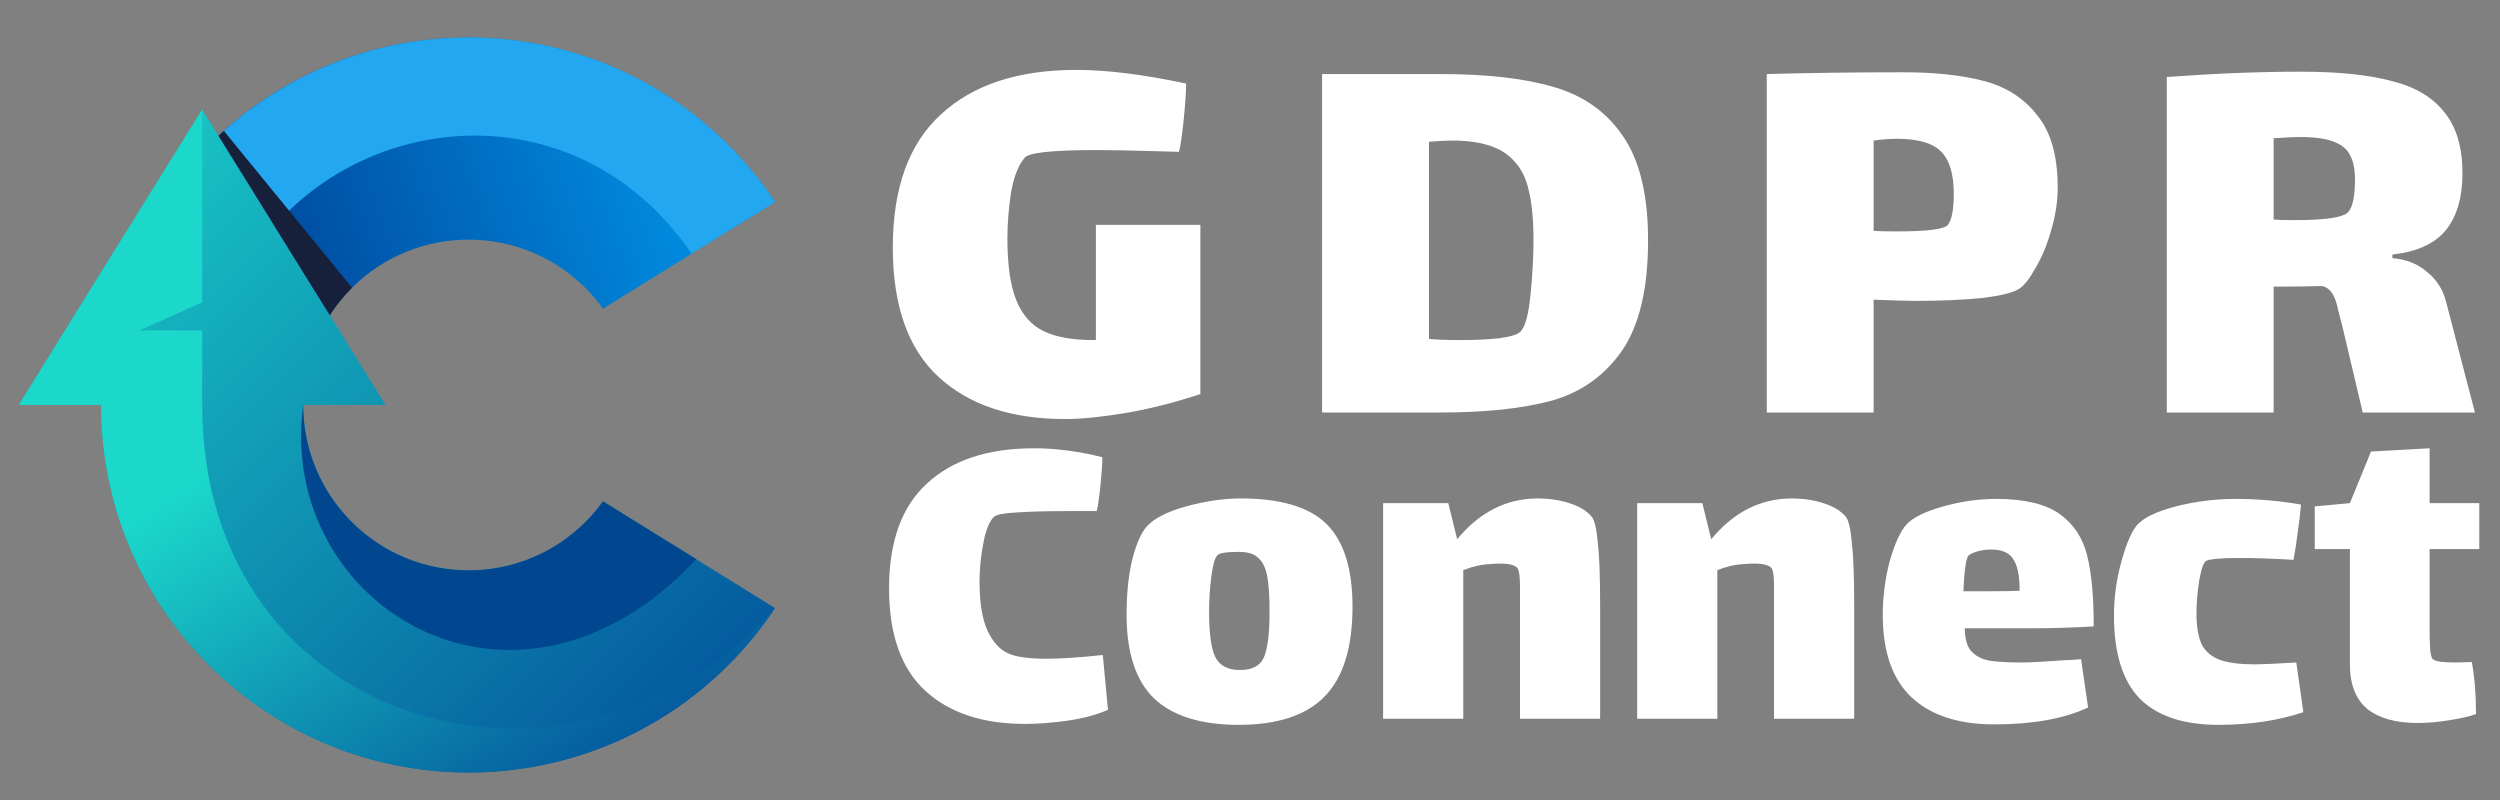
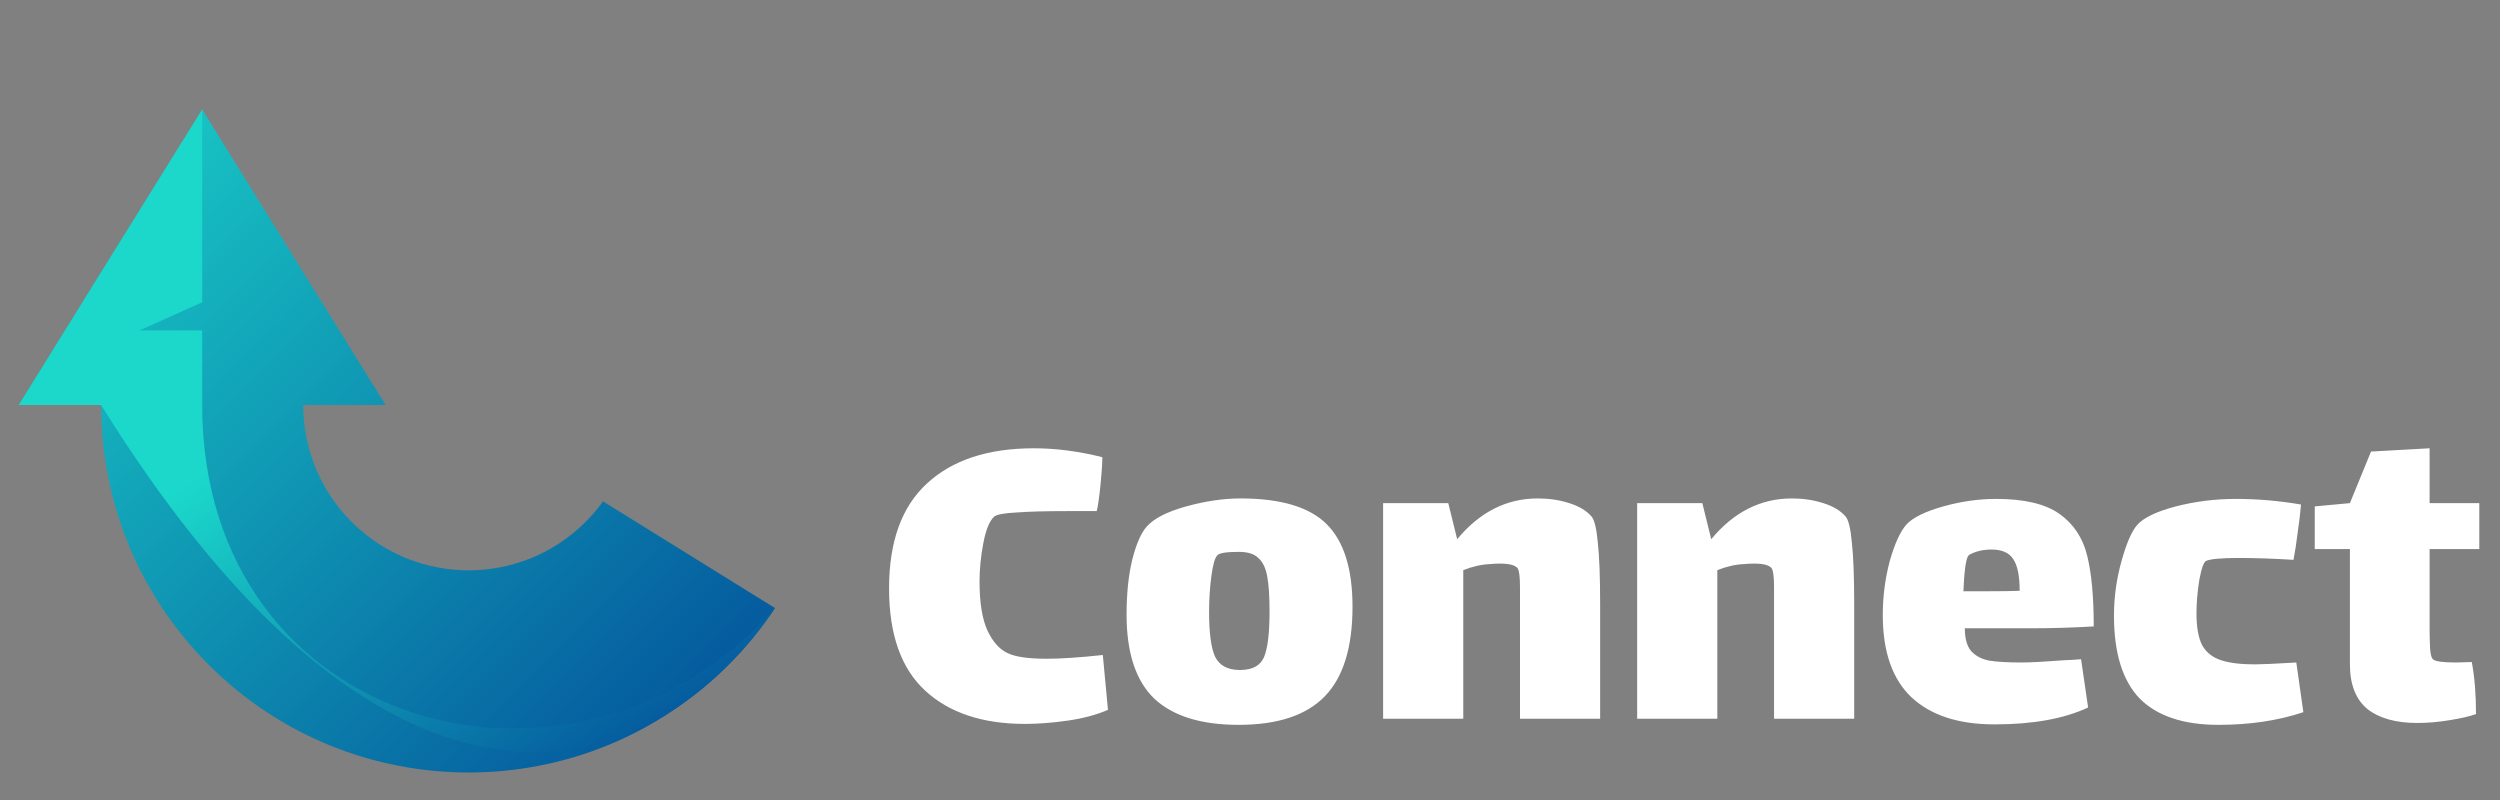
<svg xmlns="http://www.w3.org/2000/svg" width="400" height="128" viewBox="0 0 400 128" fill="none">
  <rect x="0" y="0" width="400" height="128" fill="#808080" stroke="none" />
  <g clip-path="url(#clip0_2300_133)">
    <path d="M93.688 83.512C83.353 93.835 66.601 93.835 56.267 83.512C51.106 78.34 48.514 71.571 48.514 64.802H61.7L52.77 50.416L47.02 41.157L34.953 21.722L32.35 17.523L17.669 41.157L3 64.802H16.175C16.175 79.845 21.914 94.899 33.403 106.377C56.358 129.343 93.597 129.343 116.552 106.377C119.382 103.547 121.861 100.502 124 97.288L118.918 94.141L96.484 80.219C95.657 81.373 94.729 82.471 93.688 83.512Z" fill="url(#paint0_linear_2300_133)" />
-     <path d="M93.688 83.512C83.353 93.847 66.601 93.847 56.267 83.512C51.105 78.34 48.513 71.571 48.513 64.802C44.167 96.948 82.448 120.457 111.39 89.477V89.466L96.483 80.219C95.657 81.362 94.729 82.471 93.688 83.512Z" fill="#004790" />
-     <path d="M32.35 17.523L17.669 41.157L3 64.802H16.175C16.175 79.845 21.914 94.899 33.403 106.377C56.358 129.343 93.597 129.343 116.552 106.377C119.382 103.547 121.861 100.502 124 97.288C92.329 133.112 32.35 117.13 32.35 64.802V52.861H22.322L32.35 48.367V17.523Z" fill="url(#paint1_linear_2300_133)" />
-     <path d="M56.269 46.092C66.603 35.758 83.355 35.758 93.689 46.092C94.731 47.122 95.659 48.231 96.485 49.386L118.919 35.463L124.002 32.305C121.862 29.102 119.383 26.046 116.554 23.216C94.108 0.771 58.012 0.273 34.955 21.722L47.021 41.157L52.771 50.416C53.756 48.876 54.933 47.428 56.269 46.092Z" fill="url(#paint2_linear_2300_133)" />
-     <path d="M110.656 40.58L118.919 35.463L124.002 32.305C121.862 29.102 119.383 26.046 116.554 23.216C94.108 0.771 58.012 0.273 34.955 21.722L43.92 36.154C60.796 17.002 93.361 15.327 110.656 40.58Z" fill="#22A7F0" />
-     <path d="M56.269 46.092L56.325 46.035L35.815 20.941C35.532 21.201 35.238 21.45 34.955 21.722L47.021 41.157L52.771 50.416C53.756 48.876 54.933 47.427 56.269 46.092Z" fill="#16203B" />
+     <path d="M32.35 17.523L17.669 41.157L3 64.802H16.175C56.358 129.343 93.597 129.343 116.552 106.377C119.382 103.547 121.861 100.502 124 97.288C92.329 133.112 32.35 117.13 32.35 64.802V52.861H22.322L32.35 48.367V17.523Z" fill="url(#paint1_linear_2300_133)" />
    <path d="M177.275 113.575C175.425 114.375 173.275 114.95 170.825 115.3C168.375 115.65 166.1 115.825 164 115.825C157.2 115.825 151.875 114.05 148.025 110.5C144.175 106.95 142.25 101.5 142.25 94.15C142.25 86.65 144.275 81.05 148.325 77.35C152.375 73.6 158.075 71.725 165.425 71.725C168.925 71.725 172.575 72.2 176.375 73.15C176.375 74.15 176.275 75.65 176.075 77.65C175.875 79.6 175.675 80.975 175.475 81.775H170.75C167.3 81.775 164.575 81.85 162.575 82C160.625 82.1 159.45 82.325 159.05 82.675C158.3 83.375 157.725 84.8 157.325 86.95C156.925 89.05 156.725 91.075 156.725 93.025C156.725 96.425 157.15 99.05 158 100.9C158.85 102.7 159.925 103.9 161.225 104.5C162.475 105.1 164.55 105.4 167.45 105.4C169.75 105.4 172.75 105.2 176.45 104.8L177.275 113.575ZM198.177 115.975C192.177 115.975 187.677 114.575 184.677 111.775C181.727 108.925 180.252 104.45 180.252 98.35C180.252 95 180.552 92.075 181.152 89.575C181.802 87.025 182.577 85.25 183.477 84.25C184.627 82.95 186.727 81.875 189.777 81.025C192.877 80.175 195.777 79.75 198.477 79.75C204.927 79.75 209.527 81.125 212.277 83.875C215.027 86.625 216.402 91.025 216.402 97.075C216.402 103.575 214.927 108.35 211.977 111.4C209.027 114.45 204.427 115.975 198.177 115.975ZM198.402 107.2C200.352 107.2 201.627 106.525 202.227 105.175C202.827 103.775 203.127 101.325 203.127 97.825C203.127 95.375 203.002 93.5 202.752 92.2C202.502 90.85 202.027 89.875 201.327 89.275C200.677 88.625 199.652 88.3 198.252 88.3C196.252 88.3 195.102 88.475 194.802 88.825C194.402 89.175 194.077 90.275 193.827 92.125C193.577 93.975 193.452 95.9 193.452 97.9C193.452 101.3 193.777 103.7 194.427 105.1C195.127 106.5 196.452 107.2 198.402 107.2ZM254.673 82.675C255.123 83.225 255.448 84.6 255.648 86.8C255.898 89 256.023 92.35 256.023 96.85V115H243.198V97V93.925C243.198 92.325 243.073 91.325 242.823 90.925C242.423 90.425 241.498 90.175 240.048 90.175C239.348 90.175 238.823 90.2 238.473 90.25C237.073 90.3 235.623 90.625 234.123 91.225V115L221.298 115V80.5H231.723L233.148 86.275C236.748 81.925 241.048 79.75 246.048 79.75C247.848 79.75 249.523 80 251.073 80.5C252.673 81 253.873 81.725 254.673 82.675ZM295.322 82.675C295.772 83.225 296.097 84.6 296.297 86.8C296.547 89 296.672 92.35 296.672 96.85V115H283.847V97V93.925C283.847 92.325 283.722 91.325 283.472 90.925C283.072 90.425 282.147 90.175 280.697 90.175C279.997 90.175 279.472 90.2 279.122 90.25C277.722 90.3 276.272 90.625 274.772 91.225V115H261.947V80.5H272.372L273.797 86.275C277.397 81.925 281.697 79.75 286.697 79.75C288.497 79.75 290.172 80 291.722 80.5C293.322 81 294.522 81.725 295.322 82.675ZM323.521 106C324.771 106 327.096 105.875 330.496 105.625C330.946 105.625 331.771 105.575 332.971 105.475L334.096 113.2C330.246 115 325.246 115.9 319.096 115.9C313.346 115.9 308.921 114.45 305.821 111.55C302.771 108.65 301.246 104.275 301.246 98.425C301.246 95.425 301.621 92.525 302.371 89.725C303.171 86.925 304.071 84.975 305.071 83.875C306.121 82.775 308.071 81.825 310.921 81.025C313.771 80.225 316.596 79.825 319.396 79.825C323.896 79.825 327.271 80.625 329.521 82.225C331.771 83.825 333.246 86.05 333.946 88.9C334.646 91.7 334.996 95.475 334.996 100.225C331.596 100.425 328.271 100.525 325.021 100.525H314.371C314.371 102.125 314.696 103.325 315.346 104.125C316.046 104.925 317.021 105.45 318.271 105.7C319.521 105.9 321.271 106 323.521 106ZM315.121 88.75C314.821 88.9 314.596 89.55 314.446 90.7C314.296 91.85 314.196 93.15 314.146 94.6H318.046C320.396 94.6 322.096 94.575 323.146 94.525C323.146 92.125 322.796 90.425 322.096 89.425C321.446 88.425 320.296 87.925 318.646 87.925C317.296 87.925 316.121 88.2 315.121 88.75ZM368.536 113.95C364.486 115.3 359.961 115.975 354.961 115.975C349.361 115.975 345.161 114.575 342.361 111.775C339.611 108.925 338.236 104.5 338.236 98.5C338.236 95.55 338.636 92.65 339.436 89.8C340.236 86.9 341.086 84.95 341.986 83.95C343.036 82.8 345.086 81.825 348.136 81.025C351.236 80.225 354.436 79.825 357.736 79.825C361.186 79.825 364.661 80.125 368.161 80.725C368.061 81.975 367.886 83.45 367.636 85.15C367.436 86.8 367.211 88.275 366.961 89.575C363.861 89.375 360.936 89.275 358.186 89.275C355.486 89.275 353.761 89.425 353.011 89.725C352.611 89.875 352.236 90.9 351.886 92.8C351.586 94.7 351.436 96.475 351.436 98.125C351.436 100.325 351.736 102.025 352.336 103.225C352.986 104.375 353.986 105.175 355.336 105.625C356.686 106.075 358.511 106.3 360.811 106.3C361.811 106.3 364.011 106.2 367.411 106L368.536 113.95ZM388.736 100.825C388.736 101.725 388.761 102.675 388.811 103.675C388.861 104.625 389.011 105.225 389.261 105.475C389.611 105.825 390.836 106 392.936 106L395.486 105.925C395.936 108.325 396.161 111.1 396.161 114.25C395.211 114.6 393.811 114.925 391.961 115.225C390.161 115.525 388.436 115.675 386.786 115.675C383.336 115.675 380.661 114.925 378.761 113.425C376.911 111.875 375.986 109.5 375.986 106.3V87.85H370.361V81.025L375.986 80.5L379.361 72.25L388.736 71.725V80.5H396.686V87.85H388.736V100.825Z" fill="white" />
-     <path d="M192.06 35.98V63.055C187.817 64.448 183.795 65.462 179.995 66.095C176.195 66.728 172.997 67.045 170.4 67.045C161.787 67.045 155.042 64.797 150.165 60.3C145.288 55.803 142.85 48.9 142.85 39.59C142.85 30.09 145.415 22.997 150.545 18.31C155.675 13.56 162.895 11.185 172.205 11.185C177.082 11.185 182.94 11.913 189.78 13.37C189.78 14.637 189.653 16.537 189.4 19.07C189.147 21.54 188.893 23.282 188.64 24.295L185.22 24.2C181.04 24.073 177.778 24.01 175.435 24.01C168.405 24.01 164.573 24.422 163.94 25.245C162.927 26.448 162.198 28.317 161.755 30.85C161.375 33.383 161.185 35.822 161.185 38.165C161.185 42.408 161.66 45.702 162.61 48.045C163.56 50.388 165.017 52.035 166.98 52.985C168.943 53.935 171.603 54.41 174.96 54.41H175.34V35.98L192.06 35.98ZM230.536 11.85C237.946 11.85 243.994 12.547 248.681 13.94C253.431 15.333 257.104 17.962 259.701 21.825C262.361 25.688 263.691 31.23 263.691 38.45C263.691 46.177 262.297 52.067 259.511 56.12C256.724 60.11 252.987 62.77 248.301 64.1C243.614 65.367 237.692 66 230.536 66L211.536 66V11.85L230.536 11.85ZM243.266 53.08C244.026 52.32 244.564 50.357 244.881 47.19C245.197 44.023 245.356 41.11 245.356 38.45C245.356 35.093 245.102 32.433 244.596 30.47C244.152 28.443 243.329 26.828 242.126 25.625C240.226 23.535 236.964 22.49 232.341 22.49C231.517 22.49 230.282 22.553 228.636 22.68V54.22C229.712 54.347 231.391 54.41 233.671 54.41C236.014 54.41 238.072 54.315 239.846 54.125C241.682 53.872 242.822 53.523 243.266 53.08ZM304.532 11.565C309.662 11.565 314 12.04 317.547 12.99C321.094 13.94 323.912 15.777 326.002 18.5C328.155 21.16 329.232 24.992 329.232 29.995C329.232 32.212 328.884 34.492 328.187 36.835C327.554 39.115 326.73 41.11 325.717 42.82C324.767 44.53 323.912 45.638 323.152 46.145C322.265 46.778 320.302 47.285 317.262 47.665C314.222 47.982 310.644 48.14 306.527 48.14C305.07 48.14 302.822 48.077 299.782 47.95V66H282.682V11.85C289.332 11.66 296.615 11.565 304.532 11.565ZM311.657 35.98C312.29 35.157 312.607 33.51 312.607 31.04C312.607 27.81 311.91 25.53 310.517 24.2C309.187 22.87 306.844 22.205 303.487 22.205C302.347 22.205 301.112 22.3 299.782 22.49V36.93C300.415 36.993 301.65 37.025 303.487 37.025C308.364 37.025 311.087 36.677 311.657 35.98ZM395.989 66H378.034L374.804 52.32C374.678 51.813 374.456 50.958 374.139 49.755C373.886 48.488 373.569 47.57 373.189 47C372.809 46.367 372.271 45.955 371.574 45.765C369.801 45.828 367.204 45.86 363.784 45.86V66H346.684V12.325C354.348 11.755 361.504 11.47 368.154 11.47C374.171 11.47 379.048 11.977 382.784 12.99C386.521 13.94 389.308 15.618 391.144 18.025C393.044 20.368 393.994 23.598 393.994 27.715C393.994 31.578 393.108 34.618 391.334 36.835C389.561 38.988 386.711 40.287 382.784 40.73V41.3C385.001 41.49 386.838 42.218 388.294 43.485C389.814 44.688 390.828 46.24 391.334 48.14L395.989 66ZM363.784 35.125C364.354 35.188 365.463 35.22 367.109 35.22C371.986 35.22 374.836 34.808 375.659 33.985C376.419 33.225 376.799 31.452 376.799 28.665C376.799 26.068 376.103 24.295 374.709 23.345C373.379 22.395 371.163 21.92 368.059 21.92C367.363 21.92 365.938 21.983 363.784 22.11V35.125Z" fill="white" />
  </g>
  <defs>
    <linearGradient id="paint0_linear_2300_133" x1="180.903" y1="88.431" x2="52.904" y2="-39.568" gradientUnits="userSpaceOnUse">
      <stop stop-color="#003F94" />
      <stop offset="1" stop-color="#1BD8CB" />
    </linearGradient>
    <linearGradient id="paint1_linear_2300_133" x1="162.421" y1="98.799" x2="113.814" y2="23.447" gradientUnits="userSpaceOnUse">
      <stop stop-color="#003F94" />
      <stop offset="1" stop-color="#1BD8CB" />
    </linearGradient>
    <linearGradient id="paint2_linear_2300_133" x1="41.539" y1="67.513" x2="142.439" y2="32.308" gradientUnits="userSpaceOnUse">
      <stop stop-color="#003F94" />
      <stop offset="1" stop-color="#00ACFF" />
    </linearGradient>
    <clipPath id="clip0_2300_133">
      <rect width="400" height="128" fill="white" />
    </clipPath>
  </defs>
</svg>